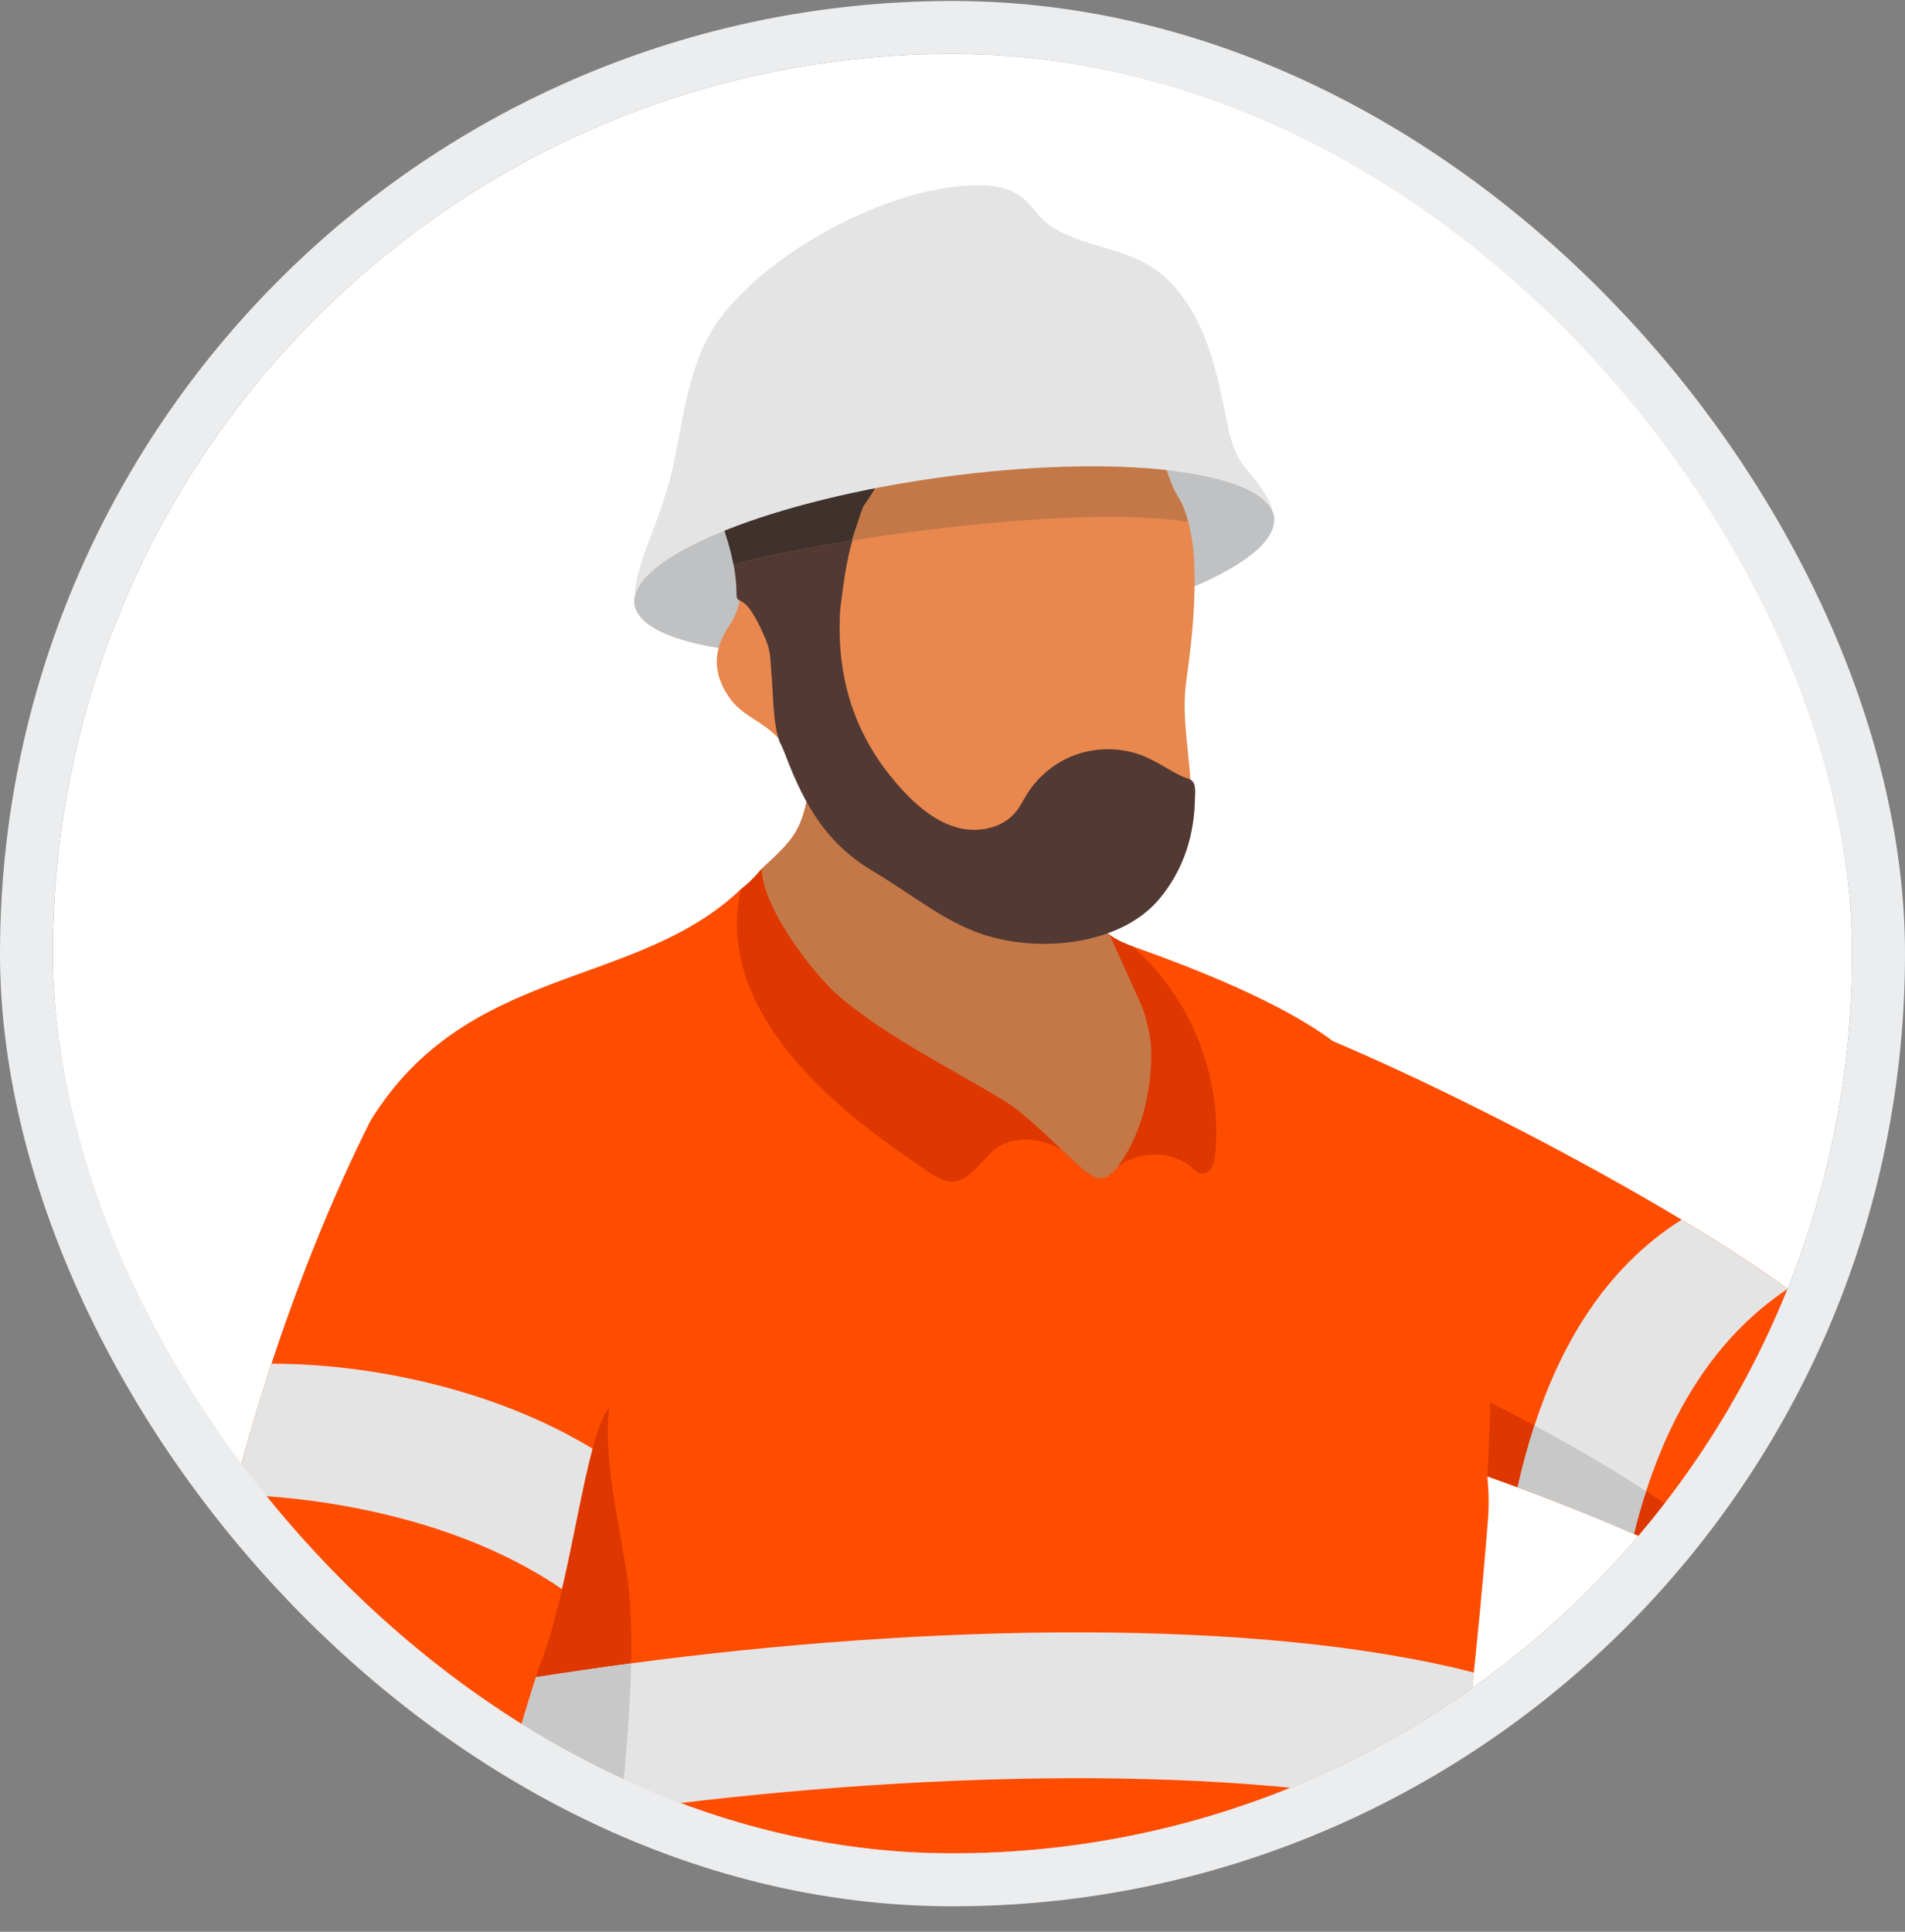
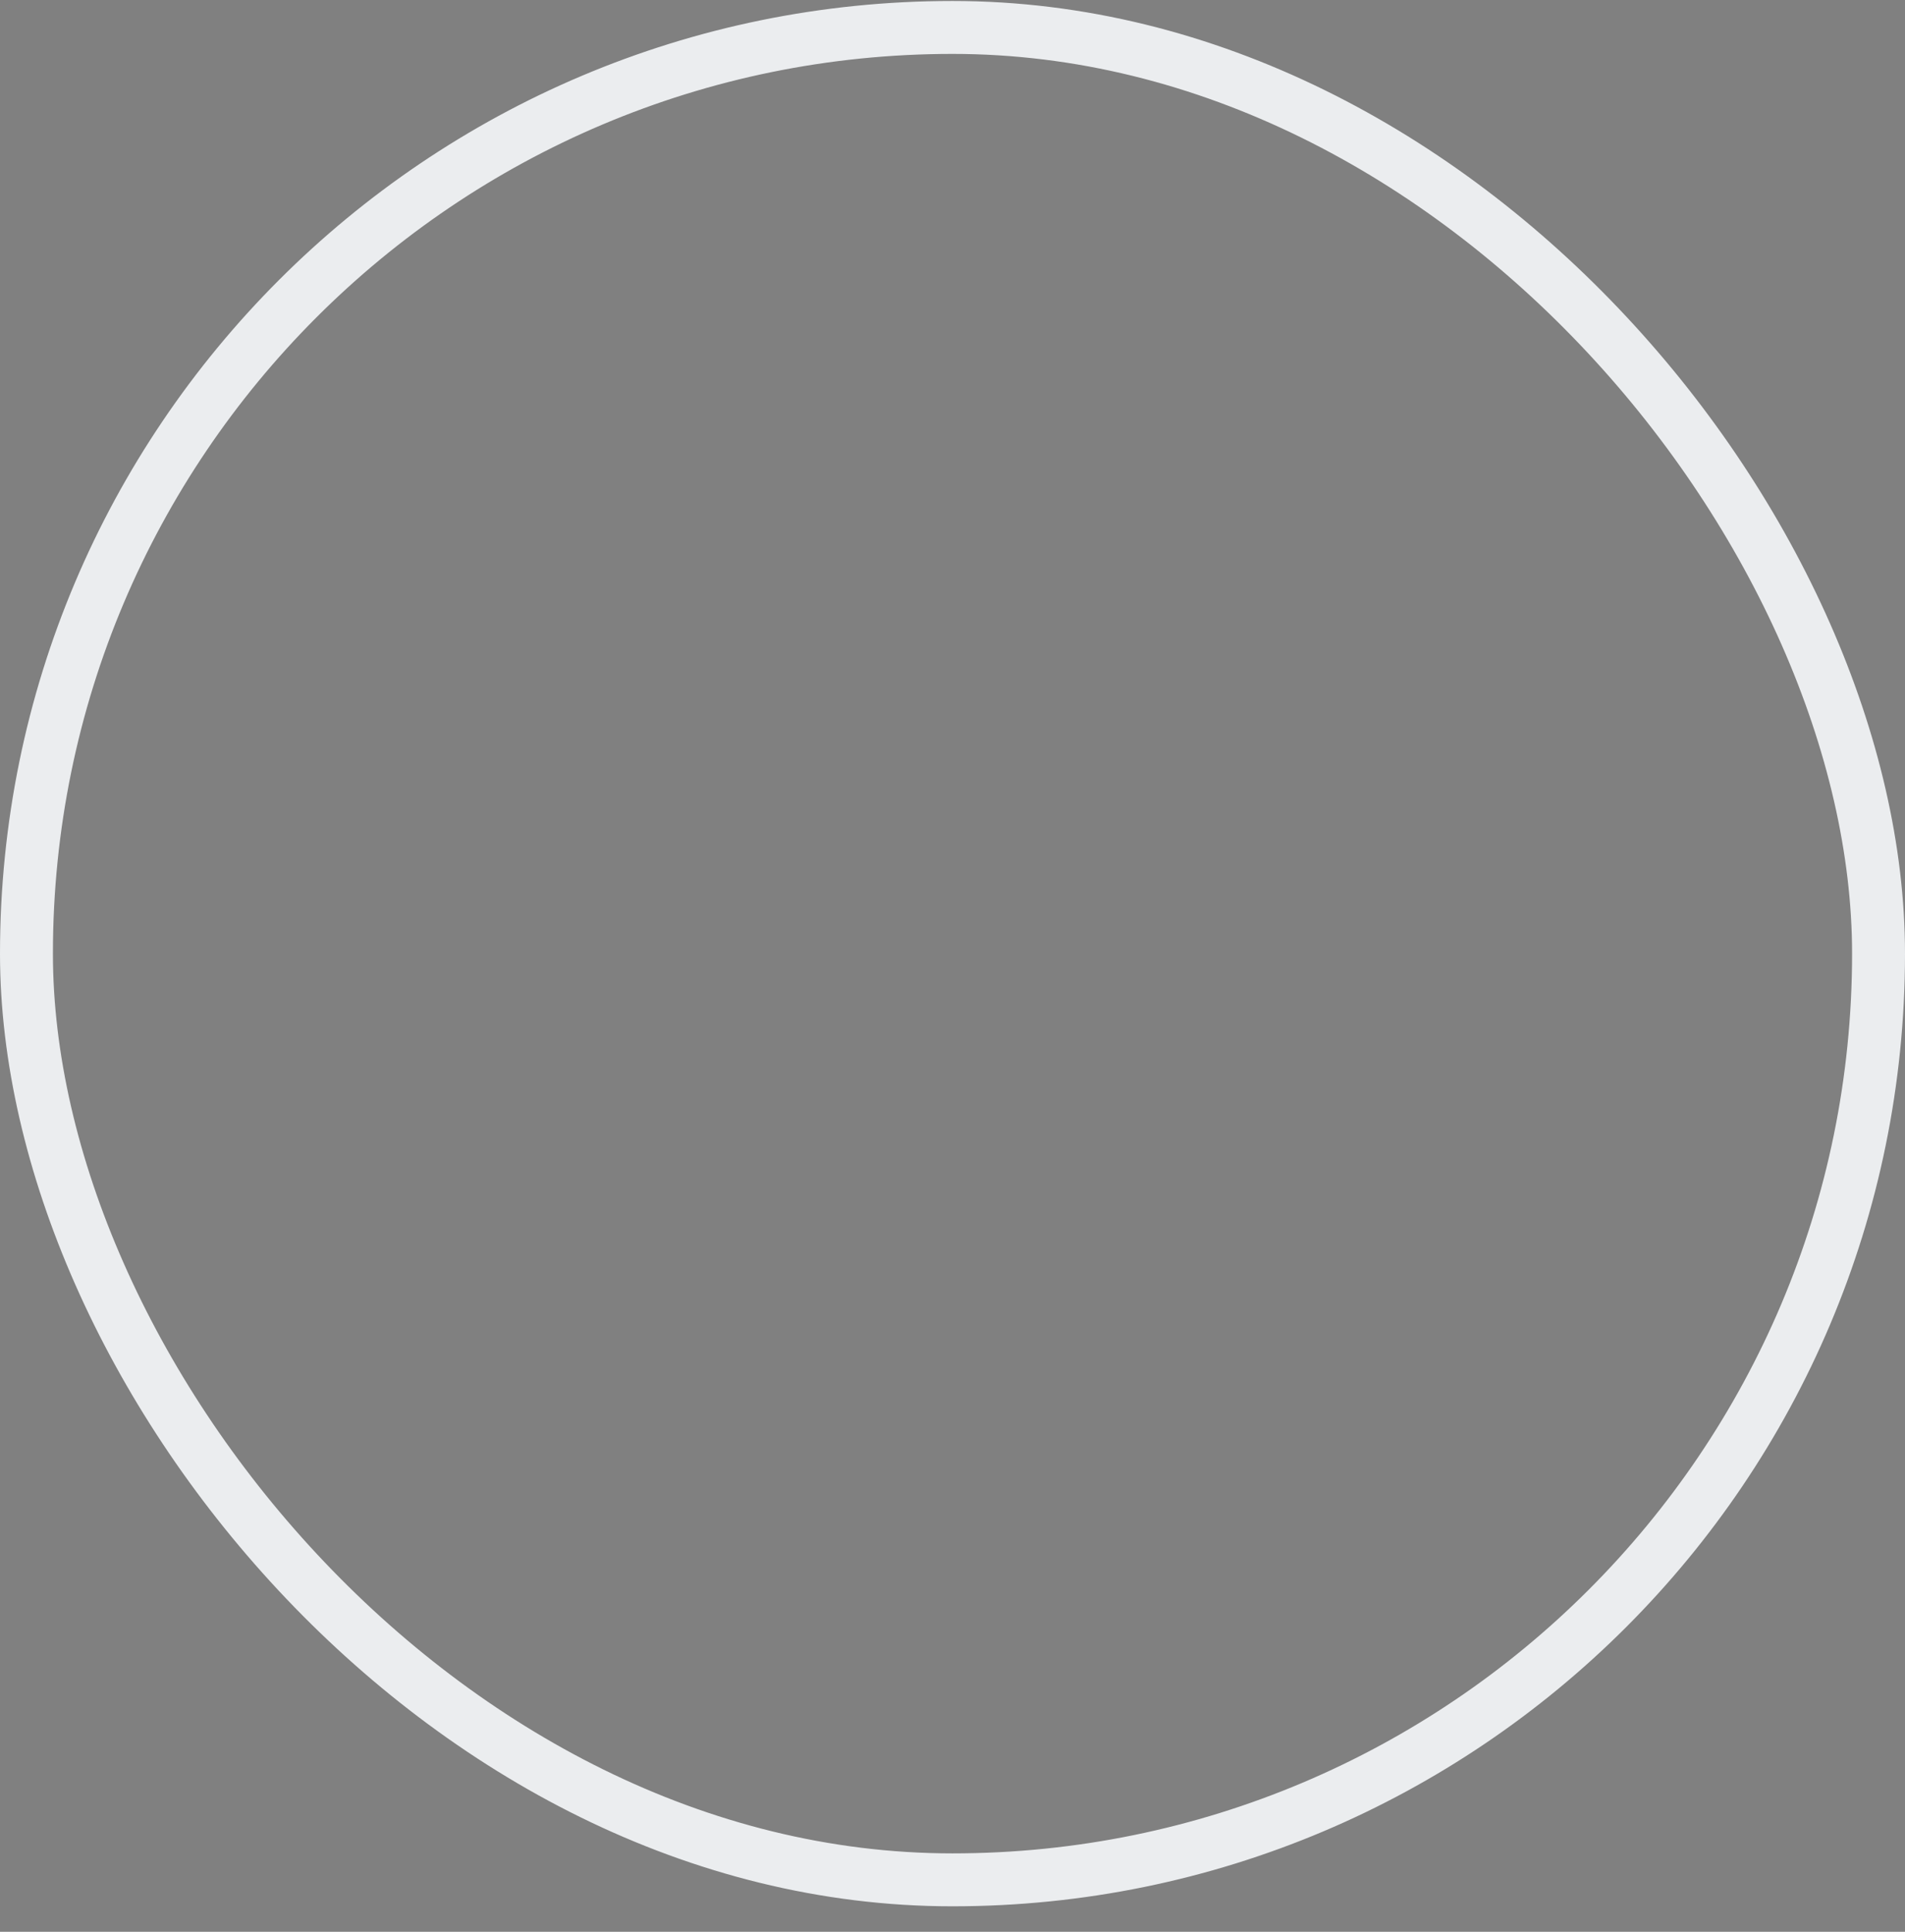
<svg xmlns="http://www.w3.org/2000/svg" width="72" height="73" viewBox="0 0 72 73" fill="none">
  <rect x="0" y="0" width="72" height="73" fill="#808080" stroke="none" />
  <g clip-path="url(#clip0_1_9208)">
    <rect x="2" y="2.037" width="68" height="68" rx="34" fill="white" />
    <path d="M40.961 44.227C40.961 44.227 40.906 44.172 40.869 44.144C40.906 44.172 40.933 44.19 40.961 44.218C41.006 44.254 41.052 44.291 41.107 44.337C41.062 44.3 41.006 44.263 40.961 44.227ZM42.833 37.325C42.778 37.197 42.713 37.059 42.658 36.922C42.722 37.059 42.787 37.197 42.842 37.325C42.952 37.555 43.044 37.775 43.126 37.977C43.044 37.775 42.943 37.555 42.833 37.325Z" fill="#FF4D00" />
    <path d="M85.471 46.108C82.928 49.237 76.275 57.369 73.99 60.076C71.704 62.783 68.025 60.856 65.647 59.764C63.941 58.965 61.224 57.561 56.213 55.79C56.213 55.79 56.296 56.543 56.25 57.258C55.424 67.895 54.194 72.585 53.919 90.737C54.313 91.545 54.295 92.903 53.919 94.115C42.392 96.18 29.131 95.537 19.862 95.014C19.522 93.821 19.504 92.536 19.862 91.637C18.962 84.286 19.247 79.119 19.164 74.025V73.42L19.137 71.557V71.291L19.091 67.289C18.43 69.455 17.678 71.979 17.155 73.888C16.778 75.255 16.53 76.302 16.512 76.705C16.439 79.486 17.21 89.058 17.21 92.288C17.21 93.243 16.797 93.729 16.494 94.032C16.402 94.133 16.301 94.216 16.182 94.298C16.035 94.39 15.851 94.473 15.64 94.509C15.622 94.519 10.996 95.179 10.886 95.188C9.418 95.225 8.959 94.555 8.546 92.178C7.61 86.773 6.821 79.816 6.968 74.035C6.977 73.328 6.995 72.649 7.014 71.988C7.087 69.593 7.188 67.4 7.463 65.087C7.84 57.323 11.235 47.824 14.007 42.345C17.669 36.408 24.019 37.399 27.993 33.609C28.287 33.388 28.544 33.131 28.773 32.847H28.782C30.021 31.7 30.37 31.369 30.608 29.561C30.553 27.01 39.767 27.864 40.281 32.865C40.272 33.59 40.887 34.389 41.529 34.976C41.667 35.105 41.823 35.242 41.952 35.334C42.209 35.536 42.649 35.71 42.787 35.756H42.796C45.136 36.591 48.394 37.858 50.377 39.344C56.92 42.107 68.025 48.127 70.126 50.99C72.751 48.026 78.248 43.034 80.799 41.767C81.176 41.584 81.992 41.07 82.901 41.437C84.7 42.171 86.719 44.447 85.471 46.108Z" fill="#FF4D00" />
    <path d="M34.536 39.62C35.427 40.152 36.308 40.638 37.069 41.079C36.308 40.638 35.417 40.152 34.536 39.62Z" fill="#FF4D00" />
    <path d="M43.126 37.977C43.044 37.775 42.943 37.555 42.833 37.325C42.723 37.059 42.594 36.784 42.475 36.518C42.603 36.784 42.723 37.059 42.842 37.325C42.952 37.555 43.044 37.775 43.126 37.977Z" fill="#FF4D00" />
-     <path d="M67.621 60.654C66.914 60.36 66.244 60.039 65.648 59.764C63.931 58.965 61.215 57.561 56.213 55.79C56.268 54.817 56.305 53.89 56.323 53C59.838 54.753 64.702 57.589 67.621 60.654Z" fill="#DE3800" />
    <path d="M34.536 39.62C35.427 40.152 36.308 40.638 37.069 41.079C36.308 40.638 35.417 40.152 34.536 39.62Z" fill="#C47848" />
    <path d="M43.126 37.977C43.044 37.775 42.943 37.555 42.833 37.325C42.723 37.059 42.594 36.784 42.475 36.518C42.603 36.784 42.723 37.059 42.842 37.325C42.952 37.555 43.044 37.775 43.126 37.977Z" fill="#C47848" />
-     <path d="M21.697 78.449C21.284 80.202 20.816 81.835 20.311 83.249C20 84.139 19.669 84.937 19.33 85.617C19.293 84.809 19.256 84.02 19.238 83.258C19.192 81.588 19.183 80.028 19.183 78.513V78.32C19.183 76.852 19.192 75.439 19.164 74.025L19.091 67.289C19.568 65.628 19.807 64.811 20.367 63.013C21.606 59.957 22.083 54.34 23.019 53.202C22.826 55.102 23.294 57.038 23.606 58.929C23.661 59.278 23.716 59.626 23.762 59.975C24.175 63.683 23.267 71.86 21.697 78.449Z" fill="#DE3800" />
    <path d="M22.395 54.744C22.018 56.139 21.679 58.167 21.238 60.048C17.347 57.387 12.208 56.561 8.831 56.478C9.244 54.799 9.73 53.129 10.262 51.532C13.906 51.532 18.614 52.45 22.395 54.744Z" fill="#E4E4E4" />
    <path d="M67.566 48.705C64.693 50.623 63.133 53.532 62.215 56.35C62.032 56.891 61.885 57.424 61.756 57.956C60.554 57.442 59.113 56.846 57.36 56.203C57.526 55.451 57.737 54.661 57.994 53.872C58.939 50.981 60.554 47.999 63.555 46.09C65.069 46.998 66.446 47.889 67.566 48.705Z" fill="#E4E4E4" />
    <path d="M62.215 56.35C62.032 56.891 61.885 57.424 61.756 57.956C60.554 57.442 59.113 56.846 57.36 56.203C57.526 55.451 57.737 54.661 57.994 53.872C59.343 54.588 60.802 55.432 62.215 56.35Z" fill="#C8C8C8" />
    <path d="M55.709 63.205C55.516 65.022 55.323 66.757 55.14 68.574C46.825 66.592 34.371 66.931 23.441 68.427C21.963 68.62 20.514 68.84 19.109 69.088L19.091 67.289C19.532 65.748 19.77 64.931 20.256 63.38C21.431 63.196 22.633 63.022 23.854 62.857C34.94 61.379 47.504 61.095 55.709 63.205Z" fill="#E4E4E4" />
    <path d="M23.854 62.857C23.817 64.472 23.68 66.39 23.441 68.427C21.963 68.62 20.514 68.84 19.109 69.088L19.091 67.289C19.532 65.748 19.77 64.931 20.256 63.38C21.431 63.196 22.633 63.022 23.854 62.857Z" fill="#C8C8C8" />
    <path d="M45.925 43.676C45.889 43.979 45.751 44.364 45.43 44.355C45.274 44.355 45.164 44.218 45.026 44.107C44.283 43.465 43.026 43.483 42.245 44.089C42.099 44.291 41.888 44.493 41.649 44.53C41.401 44.548 41.172 44.392 40.961 44.218C40.676 43.979 40.327 43.639 39.942 43.282C40.006 43.346 40.061 43.41 40.125 43.465C39.254 42.923 38.07 42.887 37.391 43.621C36.51 44.585 36.152 45.007 35.124 44.309C33.105 42.923 26.828 38.895 27.993 33.609C28.287 33.388 28.544 33.131 28.773 32.847H28.782C30.021 31.7 30.37 31.369 30.608 29.561C30.553 27.01 39.767 27.864 40.282 32.865C40.272 33.59 40.887 34.389 41.53 34.976C41.667 35.105 41.823 35.242 41.952 35.334C42.209 35.536 42.649 35.71 42.796 35.756C45.026 37.693 46.228 40.739 45.925 43.676Z" fill="#DE3800" />
    <path d="M43.31 38.509C43.429 38.922 43.503 39.354 43.512 39.785C43.512 41.299 43.145 42.878 42.245 44.089C42.099 44.291 41.888 44.493 41.649 44.53C41.401 44.548 41.172 44.383 40.961 44.218C40.217 43.575 38.923 42.217 38.088 41.685C36.51 40.666 33.536 39.243 31.636 37.582C31.003 37.041 28.865 34.517 28.782 32.838C30.021 31.7 30.37 31.369 30.608 29.561C30.563 27.01 39.767 27.864 40.281 32.865C40.272 33.59 40.887 34.389 41.529 34.976C41.667 35.114 41.823 35.242 41.952 35.334C42.154 35.839 42.53 36.61 42.842 37.325C43.053 37.784 43.246 38.206 43.319 38.509H43.31Z" fill="#C47848" />
    <path d="M36.491 24.349C30.012 25.23 24.542 24.615 24.01 22.972C23.992 22.917 23.982 22.871 23.973 22.825C23.973 22.761 23.973 22.706 23.973 22.642C23.973 22.642 23.973 22.642 23.973 22.633C24.12 20.925 29.204 18.897 35.638 18.016C42.08 17.144 47.532 17.75 48.11 19.365C48.137 19.42 48.146 19.485 48.156 19.54C48.156 19.595 48.165 19.641 48.156 19.696C48.082 21.412 42.97 23.468 36.491 24.349Z" fill="#BFC1C3" />
    <path d="M45.008 30.103C45.008 31.544 44.641 32.645 43.695 33.755C42.392 35.288 40.025 35.627 38.125 35.279C36.069 34.912 34.968 33.829 33.215 32.801C31.572 31.837 30.709 30.351 30.003 28.616C29.874 28.313 29.305 27.781 29.195 27.68C28.663 27.203 28.002 26.992 27.571 26.368C26.901 25.413 26.965 24.532 27.562 23.642C28.158 22.752 28.076 21.871 27.782 20.586C27.451 19.053 26.892 17.401 27.864 15.502C29.471 12.354 38.391 10.445 43.126 13.905C43.723 14.345 43.613 15.896 43.879 17.034C44.008 17.603 44.209 18.071 44.301 18.337C44.402 18.622 44.622 18.888 44.732 19.173C44.971 19.778 45.09 20.467 45.127 21.118C45.21 22.697 45.054 24.183 44.833 25.753C44.632 27.23 45.017 28.634 45.008 30.103Z" fill="#E8884E" />
    <path d="M45.164 30.075C45.164 31.516 44.742 32.883 43.796 33.994C42.493 35.527 39.978 35.894 38.079 35.545C37.693 35.471 37.336 35.38 37.005 35.261C35.766 34.811 34.812 34.067 33.683 33.352C33.481 33.214 33.27 33.085 33.05 32.957C31.407 31.993 30.563 30.699 29.856 28.965C29.727 28.662 29.627 28.332 29.471 28.047C29.204 27.331 29.232 26.267 29.159 25.505C29.122 25.064 29.14 24.752 29.002 24.321C28.975 24.275 28.957 24.229 28.947 24.174C28.892 24.055 28.837 23.927 28.773 23.789C28.764 23.789 28.764 23.77 28.764 23.761C28.617 23.458 28.461 23.165 28.287 22.954C28.213 22.843 28.066 22.733 27.947 22.688C27.846 22.642 27.837 22.568 27.837 22.431C27.837 21.825 27.718 21.109 27.479 20.366C26.883 18.512 26.772 14.52 27.323 13.4C28.048 11.913 29.406 10.977 30.884 10.252C31.618 9.885 32.398 9.61 33.206 9.509C34.417 9.353 35.638 9.601 36.831 9.858C38.639 10.234 40.52 10.647 41.97 11.794C42.337 12.088 42.677 12.427 42.998 12.776C43.374 13.18 43.741 13.611 43.906 14.143C44.044 14.556 44.044 14.997 44.044 15.437C44.035 15.878 44.044 16.502 43.879 17.034C43.879 17.025 43.879 17.016 43.879 17.007C43.576 16.034 43.218 14.905 43.007 14.52C40.667 15.006 37.904 15.19 35.528 15.052C35.243 15.043 34.922 15.024 34.711 15.217C34.573 15.336 34.5 15.511 34.426 15.676C33.894 16.961 33.444 18.007 32.646 19.145C32.508 19.494 32.416 19.824 32.343 20.026C32.205 20.439 32.086 20.88 32.003 21.32C31.902 21.871 31.829 22.449 31.756 23.018C31.554 26.23 32.728 28.378 34.16 29.91C34.72 30.507 35.381 31.048 36.161 31.268C36.959 31.489 37.895 31.305 38.4 30.672C38.565 30.47 38.666 30.25 38.804 30.029C39.272 29.259 40.043 28.68 40.906 28.442C41.786 28.203 42.741 28.295 43.539 28.717C44.007 28.947 44.448 29.277 44.925 29.433C45.191 29.515 45.173 29.791 45.173 30.075H45.164Z" fill="#533933" />
    <path d="M44.907 19.723C40.777 19.062 31.939 20.265 27.919 21.274C27.883 21.054 27.837 20.825 27.782 20.577C27.442 19.044 26.892 17.392 27.864 15.492C29.471 12.345 38.391 10.445 43.126 13.905C43.723 14.345 43.613 15.896 43.87 17.025C43.998 17.594 44.2 18.071 44.292 18.328C44.393 18.613 44.613 18.879 44.723 19.163C44.797 19.347 44.852 19.53 44.907 19.723Z" fill="#C47848" />
    <path d="M44.035 15.428C44.026 15.869 44.035 16.493 43.87 17.025C43.87 17.016 43.861 17.007 43.861 16.998C43.558 16.025 43.2 14.896 42.989 14.511C40.648 14.997 37.886 15.181 35.509 15.043C35.225 15.034 34.904 15.015 34.693 15.208C34.555 15.327 34.481 15.502 34.408 15.667C33.876 16.952 33.426 17.998 32.628 19.136C32.49 19.485 32.398 19.815 32.325 20.017C32.279 20.155 32.233 20.292 32.196 20.43C30.535 20.696 29.039 20.99 27.92 21.274C27.846 21.283 27.782 21.302 27.718 21.311C27.663 21.008 27.58 20.687 27.479 20.357C26.873 18.503 26.763 14.511 27.314 13.391C28.039 11.904 29.397 10.968 30.875 10.243C31.609 9.876 32.389 9.601 33.197 9.5C34.408 9.344 35.629 9.591 36.822 9.848C38.63 10.225 40.511 10.638 41.961 11.785C42.328 12.079 42.667 12.418 42.989 12.767C43.365 13.171 43.732 13.602 43.897 14.134C44.035 14.547 44.035 14.988 44.035 15.428Z" fill="#3F312B" />
    <path d="M48.128 19.365C47.844 18.567 46.357 18.007 44.145 17.768C41.897 17.512 38.905 17.585 35.656 18.025C32.426 18.466 29.544 19.191 27.452 20.026C25.369 20.852 24.065 21.788 23.992 22.632C23.955 21.329 24.992 19.723 25.451 17.576C25.864 15.667 26.029 13.593 27.25 11.987C29.049 9.61 32.848 7.536 35.776 7.095C36.418 6.994 37.437 6.921 38.079 7.159C38.969 7.49 39.043 8.105 39.749 8.564C41.117 9.445 42.861 9.325 44.127 10.564C45.439 11.849 45.871 13.565 46.238 15.281C46.385 15.96 46.476 16.713 46.834 17.337C47.174 17.924 47.917 18.521 48.119 19.365H48.128Z" fill="#E4E4E4" />
  </g>
  <rect x="1" y="1.037" width="70" height="70" rx="35" stroke="#EBEDEF" stroke-width="2" />
  <defs>
    <clipPath id="clip0_1_9208">
-       <rect x="2" y="2.037" width="68" height="68" rx="34" fill="white" />
-     </clipPath>
+       </clipPath>
  </defs>
</svg>